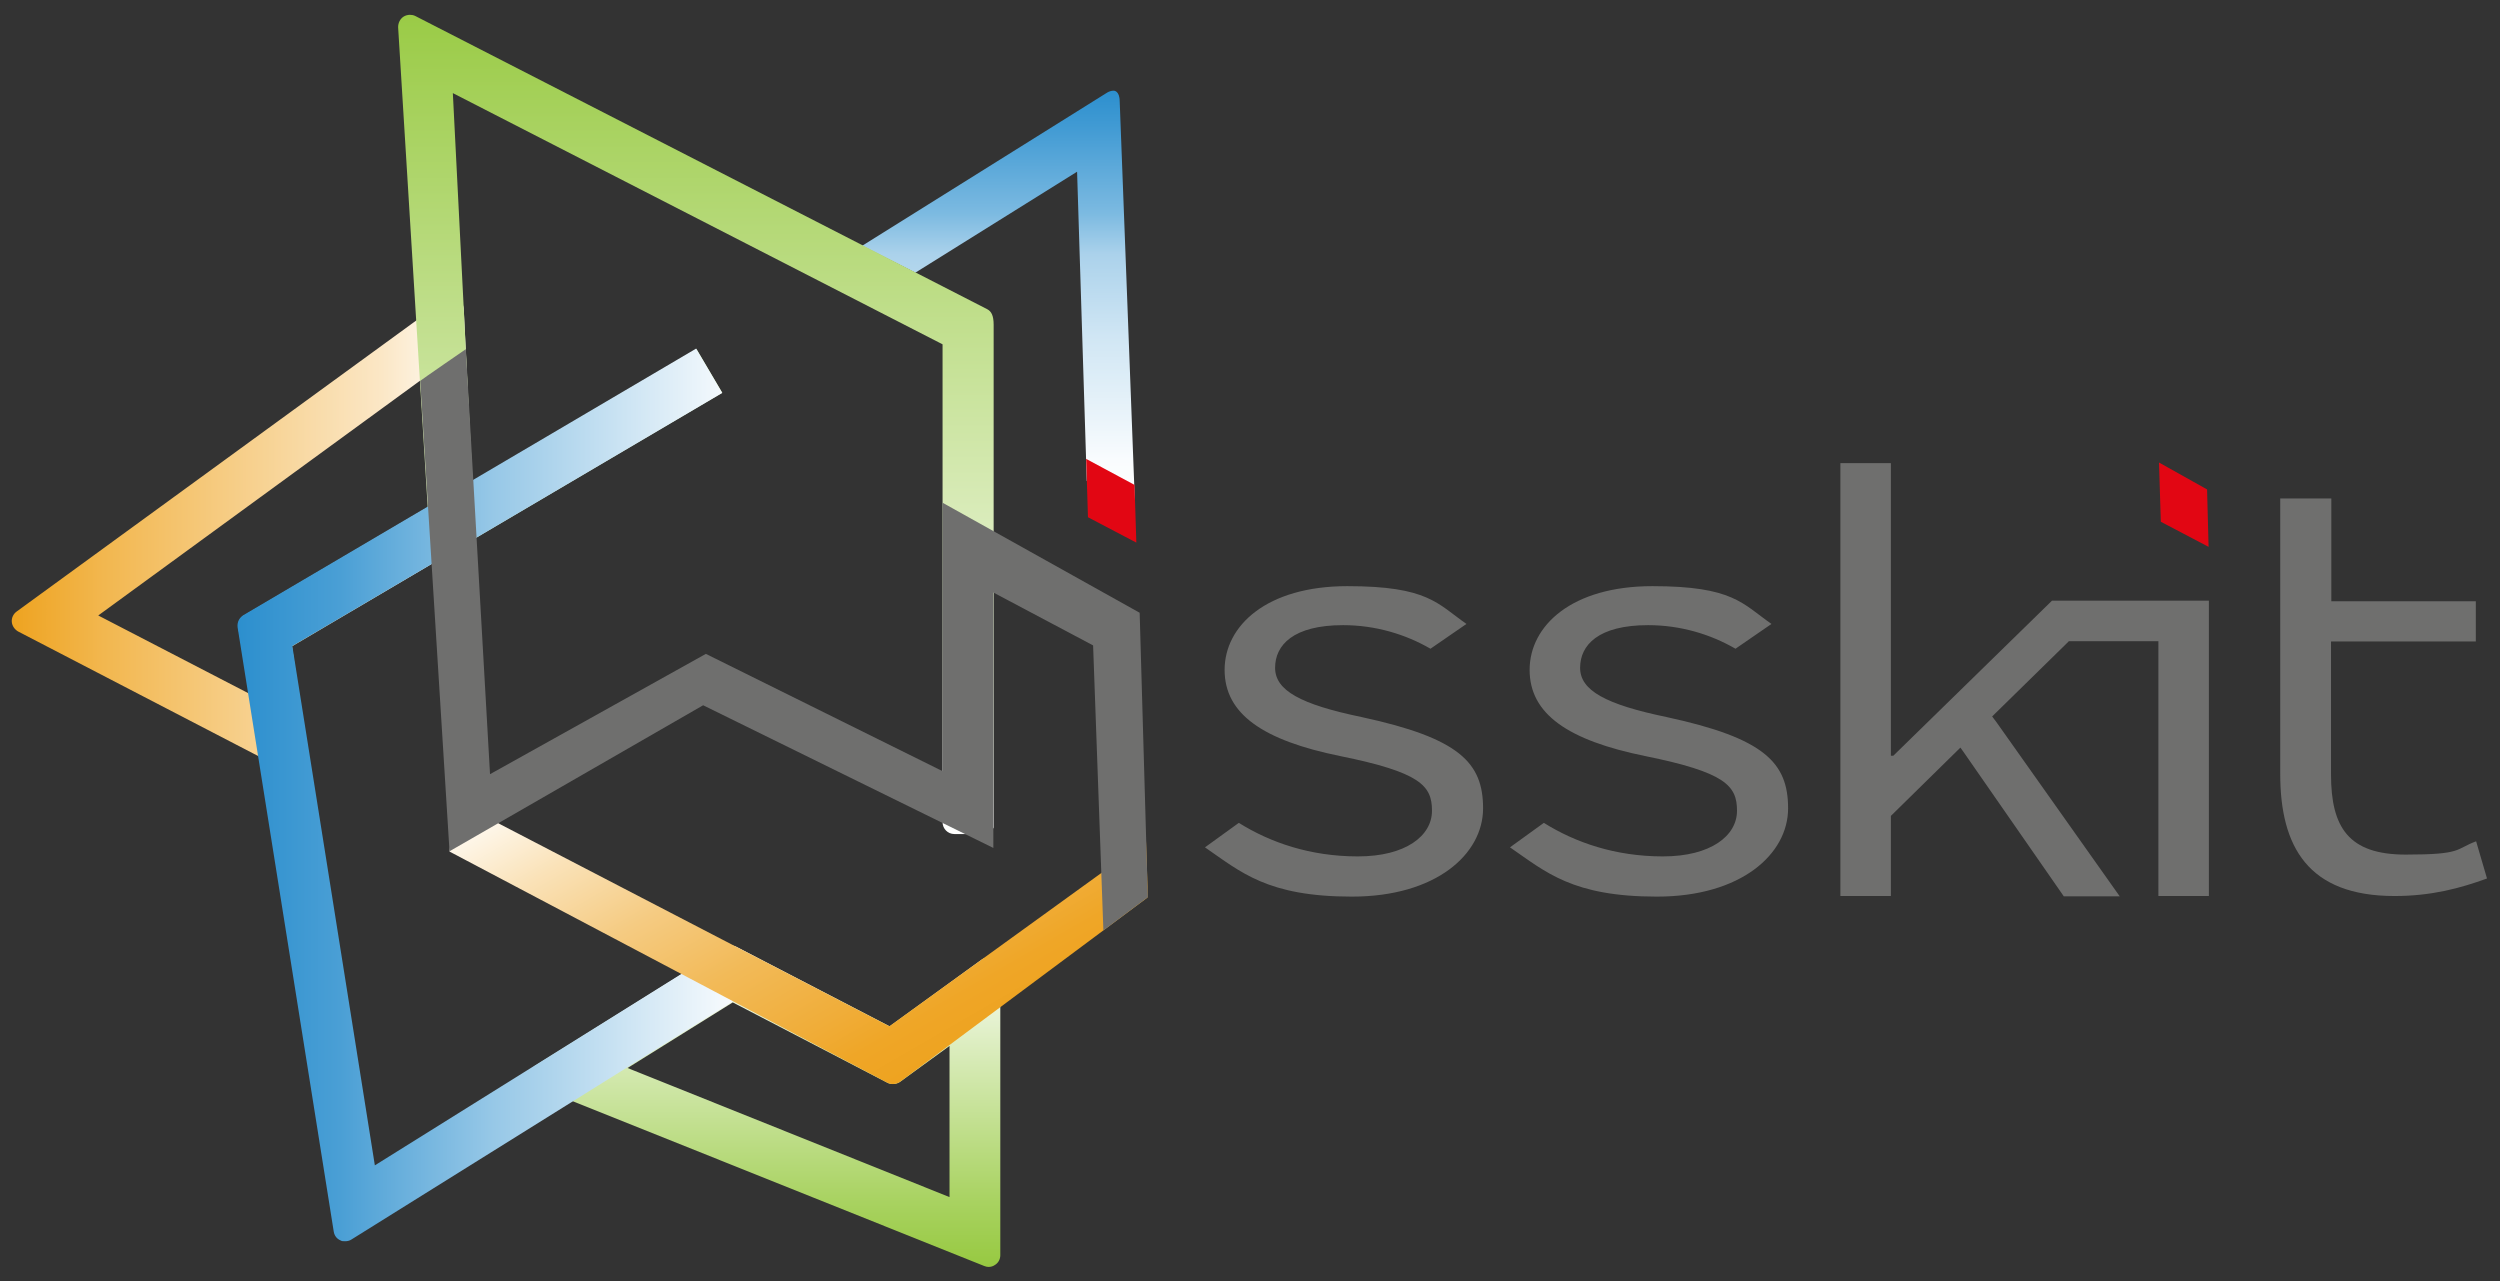
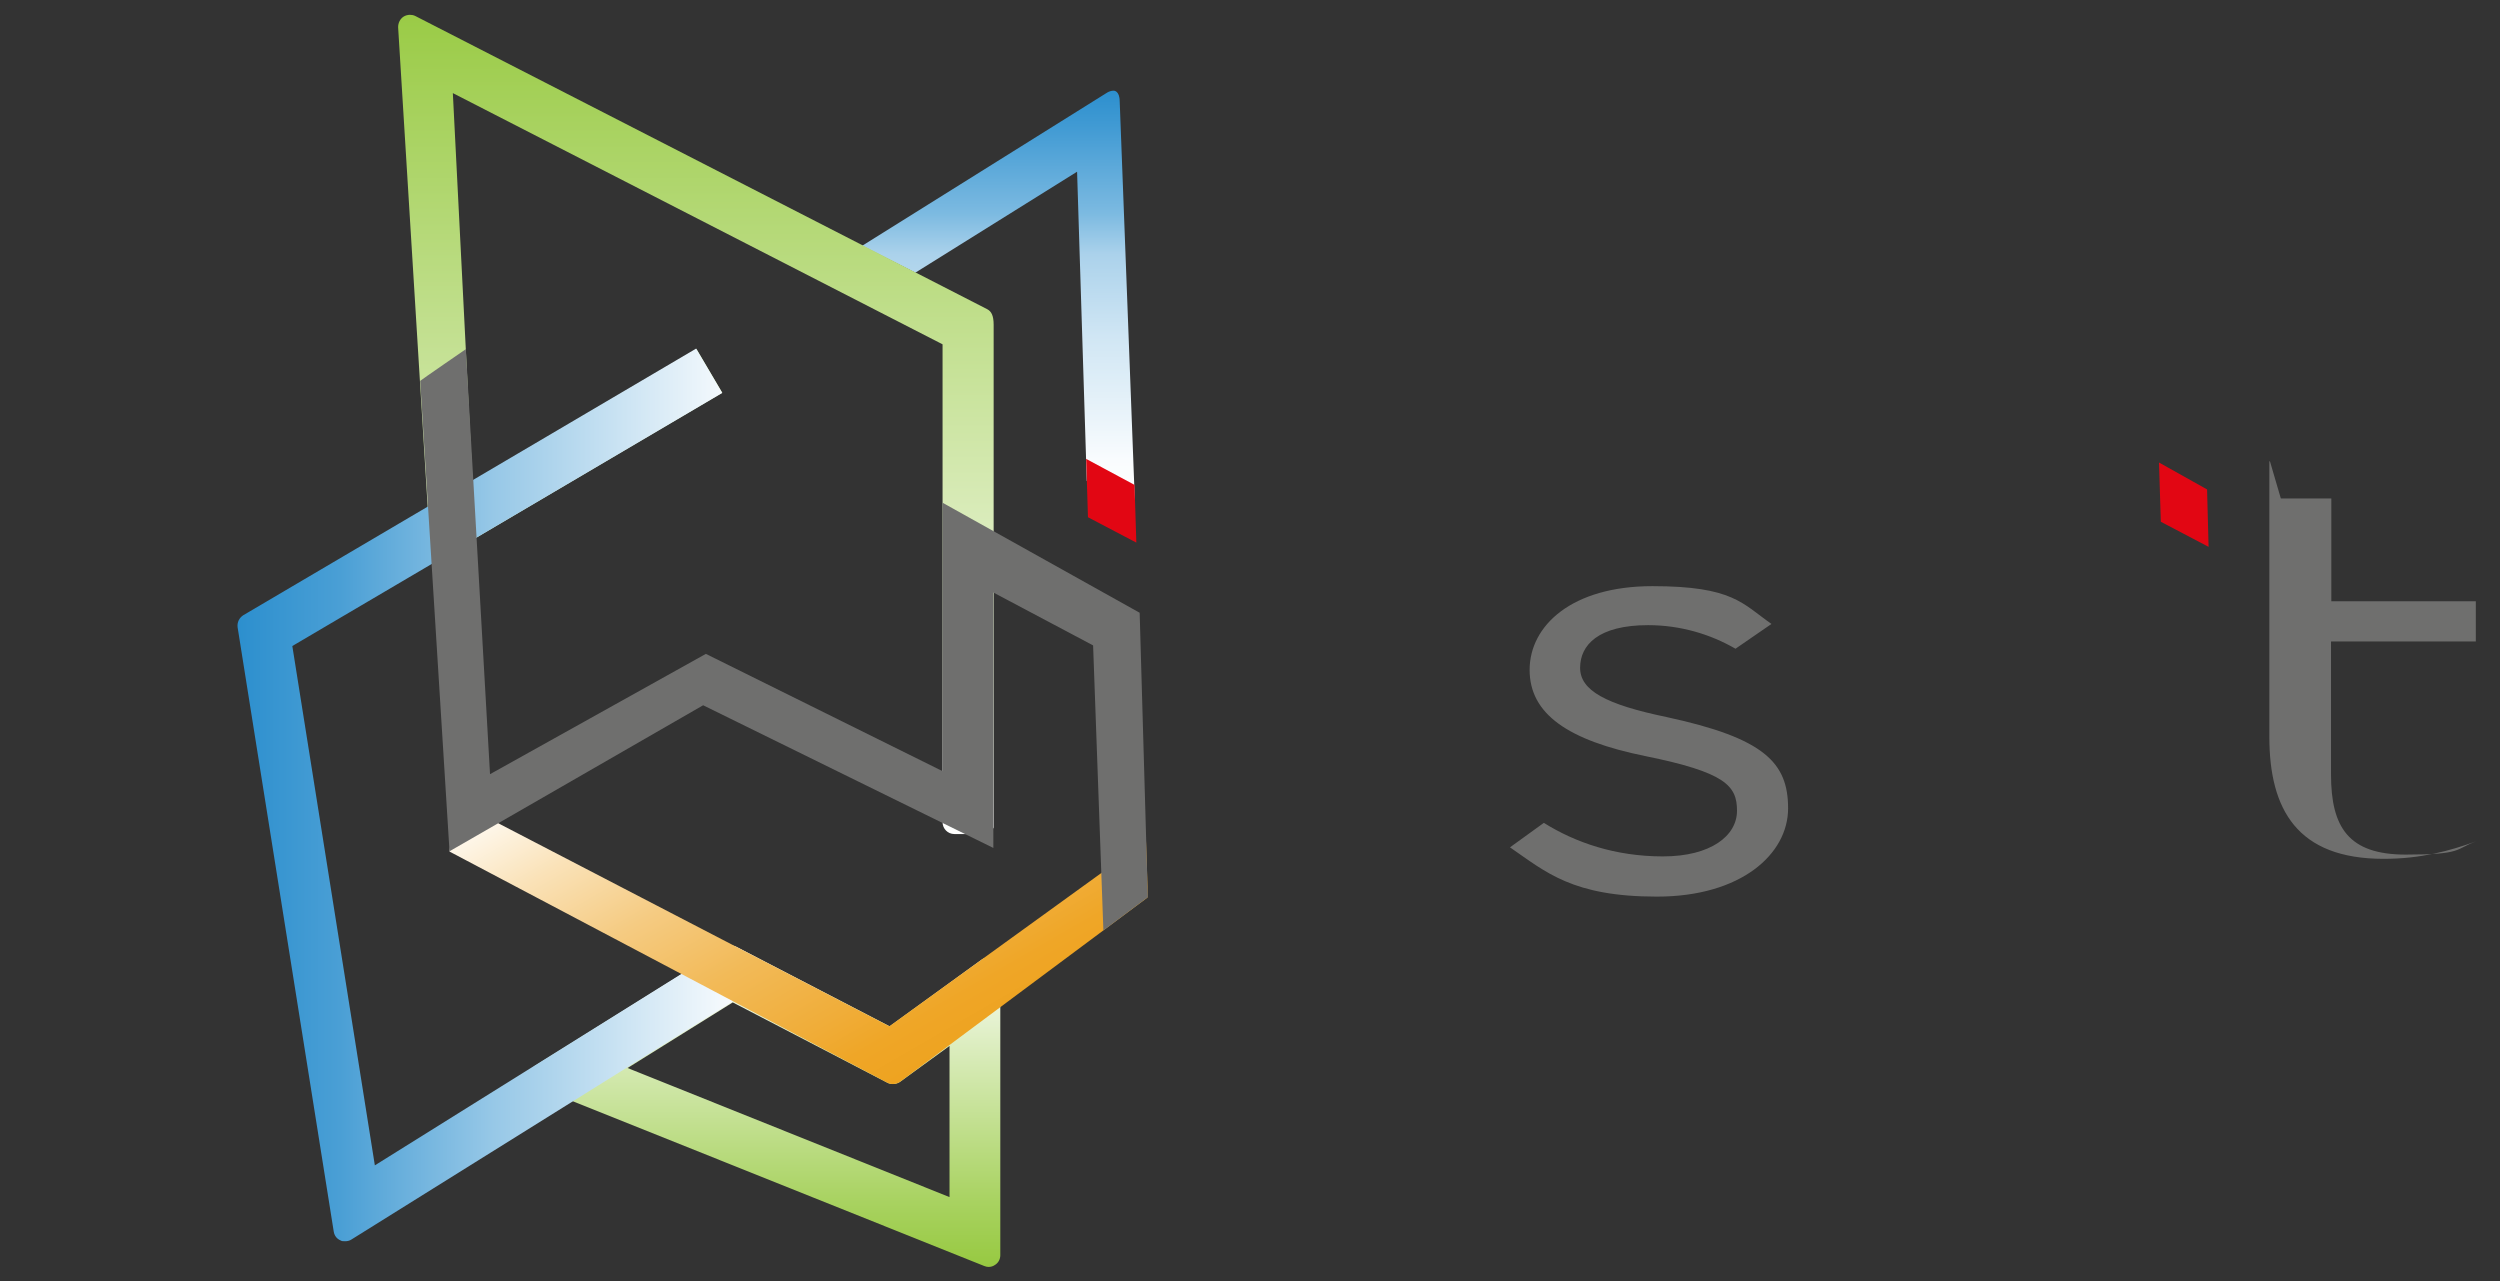
<svg xmlns="http://www.w3.org/2000/svg" id="Ebene_1" version="1.1" viewBox="0 0 827 423.9">
  <rect x="0" y="0" width="827" height="423.9" fill="#333333" stroke="none" />
  <defs>
    <linearGradient id="Unbenannter_Verlauf" data-name="Unbenannter Verlauf" x1="330.3" y1="258.5" x2="330.3" y2="394" gradientTransform="translate(0 424) scale(1 -1)" gradientUnits="userSpaceOnUse">
      <stop offset="0" stop-color="#fff" />
      <stop offset=".1" stop-color="#f9fcfe" />
      <stop offset=".2" stop-color="#eaf4fa" />
      <stop offset=".4" stop-color="#d0e6f4" />
      <stop offset=".6" stop-color="#abd2eb" />
      <stop offset=".7" stop-color="#7cbae1" />
      <stop offset=".9" stop-color="#449cd4" />
      <stop offset="1" stop-color="#2c8fce" />
    </linearGradient>
    <linearGradient id="Unbenannter_Verlauf_2" data-name="Unbenannter Verlauf 2" x1="157" y1="246.7" x2="3.9" y2="246.7" gradientTransform="translate(0 424) scale(1 -1)" gradientUnits="userSpaceOnUse">
      <stop offset="0" stop-color="#fff" />
      <stop offset=".2" stop-color="#fbe7c6" />
      <stop offset=".8" stop-color="#f2b74f" />
      <stop offset="1" stop-color="#eea320" />
    </linearGradient>
    <linearGradient id="Unbenannter_Verlauf_3" data-name="Unbenannter Verlauf 3" x1="253" y1="111.2" x2="253" y2="4.9" gradientTransform="translate(0 424) scale(1 -1)" gradientUnits="userSpaceOnUse">
      <stop offset="0" stop-color="#fff" />
      <stop offset=".4" stop-color="#d2e8ad" />
      <stop offset=".8" stop-color="#a8d260" />
      <stop offset="1" stop-color="#97c941" />
    </linearGradient>
    <linearGradient id="Unbenannter_Verlauf_4" data-name="Unbenannter Verlauf 4" x1="230.2" y1="148.1" x2="230.2" y2="419.1" gradientTransform="translate(0 424) scale(1 -1)" gradientUnits="userSpaceOnUse">
      <stop offset="0" stop-color="#fff" />
      <stop offset=".3" stop-color="#e2f0ca" />
      <stop offset="1" stop-color="#9acb46" />
      <stop offset="1" stop-color="#97c941" />
    </linearGradient>
    <linearGradient id="Unbenannter_Verlauf_5" data-name="Unbenannter Verlauf 5" x1="248.2" y1="160.9" x2="78.6" y2="160.9" gradientTransform="translate(0 424) scale(1 -1)" gradientUnits="userSpaceOnUse">
      <stop offset="0" stop-color="#fff" />
      <stop offset=".5" stop-color="#97c8e7" />
      <stop offset=".8" stop-color="#4a9fd5" />
      <stop offset="1" stop-color="#2c8fce" />
    </linearGradient>
    <linearGradient id="Unbenannter_Verlauf_6" data-name="Unbenannter Verlauf 6" x1="231.9" y1="199.5" x2="306.1" y2="70.9" gradientTransform="translate(0 424) scale(1 -1)" gradientUnits="userSpaceOnUse">
      <stop offset="0" stop-color="#fff" />
      <stop offset="0" stop-color="#fffdf9" />
      <stop offset=".2" stop-color="#fae2b8" />
      <stop offset=".4" stop-color="#f5cb82" />
      <stop offset=".6" stop-color="#f2ba58" />
      <stop offset=".8" stop-color="#f0ad39" />
      <stop offset=".9" stop-color="#efa627" />
      <stop offset="1" stop-color="#eea320" />
    </linearGradient>
  </defs>
  <path d="M375.4,165.5l-5-131.9c0-3.7-2-3.6-2-3.6-.7,0-1.4.2-2.1.6l-81.1,50.7,17.6,8.9,53.5-33.4,3.2,102.3,15.9,6.4Z" fill="url(#Unbenannter_Verlauf)" />
-   <path d="M153.4,102.1c-.1-1.4-.9-2.7-2.2-3.3-.5-.3-1.1-.4-1.7-.4s-1.6.3-2.3.7L5.5,202.3c-1.1.8-1.7,2.1-1.6,3.4.1,1.3.9,2.5,2.1,3.2l90.2,46.8c.6.3,1.2.4,1.8.4s1.6-.2,2.2-.7c1.2-.8,1.8-2.3,1.6-3.7l-5.2-37.9,58.5-34.5c1.2-.7,2-2.1,1.9-3.5l-3.6-73.7ZM139,125.9l2.7,41.8-61,35.9c-1.4.8-2.1,2.4-1.9,4l3.9,22-50.2-26,106.5-77.7Z" fill="url(#Unbenannter_Verlauf_2)" />
  <path d="M328.9,317.1c-.6-.3-1.2-.4-1.8-.4s-1.6.2-2.3.7l-30.5,22.1-50.7-26.3c-.6-.3-1.2-.4-1.8-.4s-1.4.2-2.1.6l-62.8,39.2c-1.2.8-1.9,2.2-1.8,3.6.1,1.5,1.1,2.7,2.4,3.3l148.1,59.3c.5.2,1,.3,1.4.3.8,0,1.5-.2,2.2-.7,1.1-.7,1.7-1.9,1.7-3.2v-94.6c0-1.5-.7-2.8-2-3.5ZM207.6,353.3l34.8-21.7,51.2,26.6c.6.3,1.2.4,1.8.4s1.6-.2,2.3-.7l16.4-11.9v50l-106.5-42.7Z" fill="url(#Unbenannter_Verlauf_3)" />
  <path d="M230.4,115.5l-74.1,43.7-6.5-128.4,162,83.1v158.1c0,2.1,1.7,3.9,3.9,3.9h9.1c2.1,0,3.9-1.7,3.9-2.2V107.5c0-3.2-.8-4.5-2.1-5.2L137.4,5.3c-.6-.3-1.2-.4-1.8-.4s-1.5.2-2.1.6c-1.2.8-1.8,2.1-1.8,3.5l10.6,172.1c.1,1.4,3.6,1,1.9,2.2-.5.4.8,1.5,1.4,1.5s0,.1.7-.3l92.6-54.6" fill="url(#Unbenannter_Verlauf_4)" />
  <path d="M238.9,130l-142.2,83.7,27.3,171.8,113.4-70.8c.6-.4,1.3-.6,2.1-.6s.6,0,.9,0c1,.2,1.9.9,2.4,1.7l4.8,7.7c1.1,1.8.6,4.2-1.2,5.3l-130.1,81.2c-.6.4-1.3.6-2.1.6s-1.1,0-1.6-.3c-1.2-.5-2-1.6-2.2-2.9l-31.8-199.9c-.2-1.6.5-3.1,1.9-4l149.8-88.2,8.6,14.6Z" fill="url(#Unbenannter_Verlauf_5)" />
  <path d="M148.7,281.7l144.9,76.5c.6.3,1.2.4,1.8.4s1.6-.2,2.3-.7l81.9-61v-3c0,0,0-.1,0-.1v-.6c0,0-.5-15.1-.5-15.1l-84.9,61.4-135.8-70.5c-.6-.3-1.2-.4-1.8-.4-1.4,0-2.8.8-3.4,2.1l-4.2,8.1-.3,2.9Z" fill="url(#Unbenannter_Verlauf_6)" />
  <path d="M377,202.7l2.7,94.1-14.7,11-3.4-94.3-33-17.5v84.5l-96-47.2-83.9,48.3-9.7-155.6h0c0-.1,15.1-10.5,15.1-10.5l8,140.6,71.4-39.8,78.3,38.8v-88.8l65.2,36.4Z" fill="#6f6f6e" />
  <path d="M381.5,213.3" fill="#6f6f6e" />
  <polygon points="359.9 171.1 375.9 179.5 375.3 160.4 359.3 151.8 359.9 171.1" fill="#e20613" />
  <polygon points="714.8 172.6 730.6 180.9 730.1 161.9 714.2 153 714.8 172.6" fill="#e20613" />
  <path d="M665,235" fill="#6f6f6e" />
-   <path d="M754.5,164.9h16.7v34h47.8v13.3h-47.9v44c0,17.5,5.8,26.5,24.7,26.5s16.3-1.8,23.3-4.4l3.6,12.3c-8.8,3.2-18.3,5.8-30.6,5.8-28.6,0-37.8-16.3-37.8-40.4v-91.1h.2Z" fill="#6f6f6e" />
+   <path d="M754.5,164.9h16.7v34h47.8v13.3h-47.9v44c0,17.5,5.8,26.5,24.7,26.5s16.3-1.8,23.3-4.4c-8.8,3.2-18.3,5.8-30.6,5.8-28.6,0-37.8-16.3-37.8-40.4v-91.1h.2Z" fill="#6f6f6e" />
  <path d="M510.7,272.2c10.4,6.5,23.6,11.1,39.4,11.1s24.5-6.8,24.5-15.1-3.8-12.7-30.4-18.1c-25.5-5.2-38.2-13.9-38.2-28.5s13.9-27.7,40.6-27.7,29.8,5.8,39.4,12.5l-11.9,8.2c-8.3-4.8-18.2-7.8-28.9-7.8-16.5,0-22.5,6.6-22.5,14.1s8.4,12.1,28.6,16.3c32.4,7,40.2,15.1,40.2,30.2s-15.5,29.2-43.4,29.2-36.7-8.1-48.6-16.3l11.2-8.1Z" fill="#6f6f6e" />
-   <path d="M409.8,272.2c10.4,6.5,23.6,11.1,39.4,11.1s24.5-6.8,24.5-15.1-3.8-12.7-30.4-18.1c-25.5-5.2-38.2-13.9-38.2-28.5s13.9-27.7,40.6-27.7,29.8,5.8,39.4,12.5l-11.9,8.2c-8.3-4.8-18.2-7.8-28.9-7.8-16.5,0-22.5,6.6-22.5,14.1s8.4,12.1,28.6,16.3c32.4,7,40.2,15.1,40.2,30.2s-15.5,29.2-43.4,29.2-36.7-8.1-48.6-16.3l11.2-8.1Z" fill="#6f6f6e" />
-   <path d="M684.3,212.2l-25.3,24.8,1.5,2,40.7,57.5h-18.5l-33.2-47.8-1-1.4-23,22.6v26.5h-16.7v-143.2h16.7v96.8h.8l52.5-51.3h51.9v97.7h-16.7v-84.3h-29.7Z" fill="#6f6f6e" />
  <path d="M611,201.5" fill="#6f6f6e" stroke="#575756" stroke-miterlimit="10" stroke-width=".2" />
  <path d="M483.1,284.8" fill="#6f6f6e" stroke="#575756" stroke-miterlimit="10" stroke-width=".2" />
</svg>